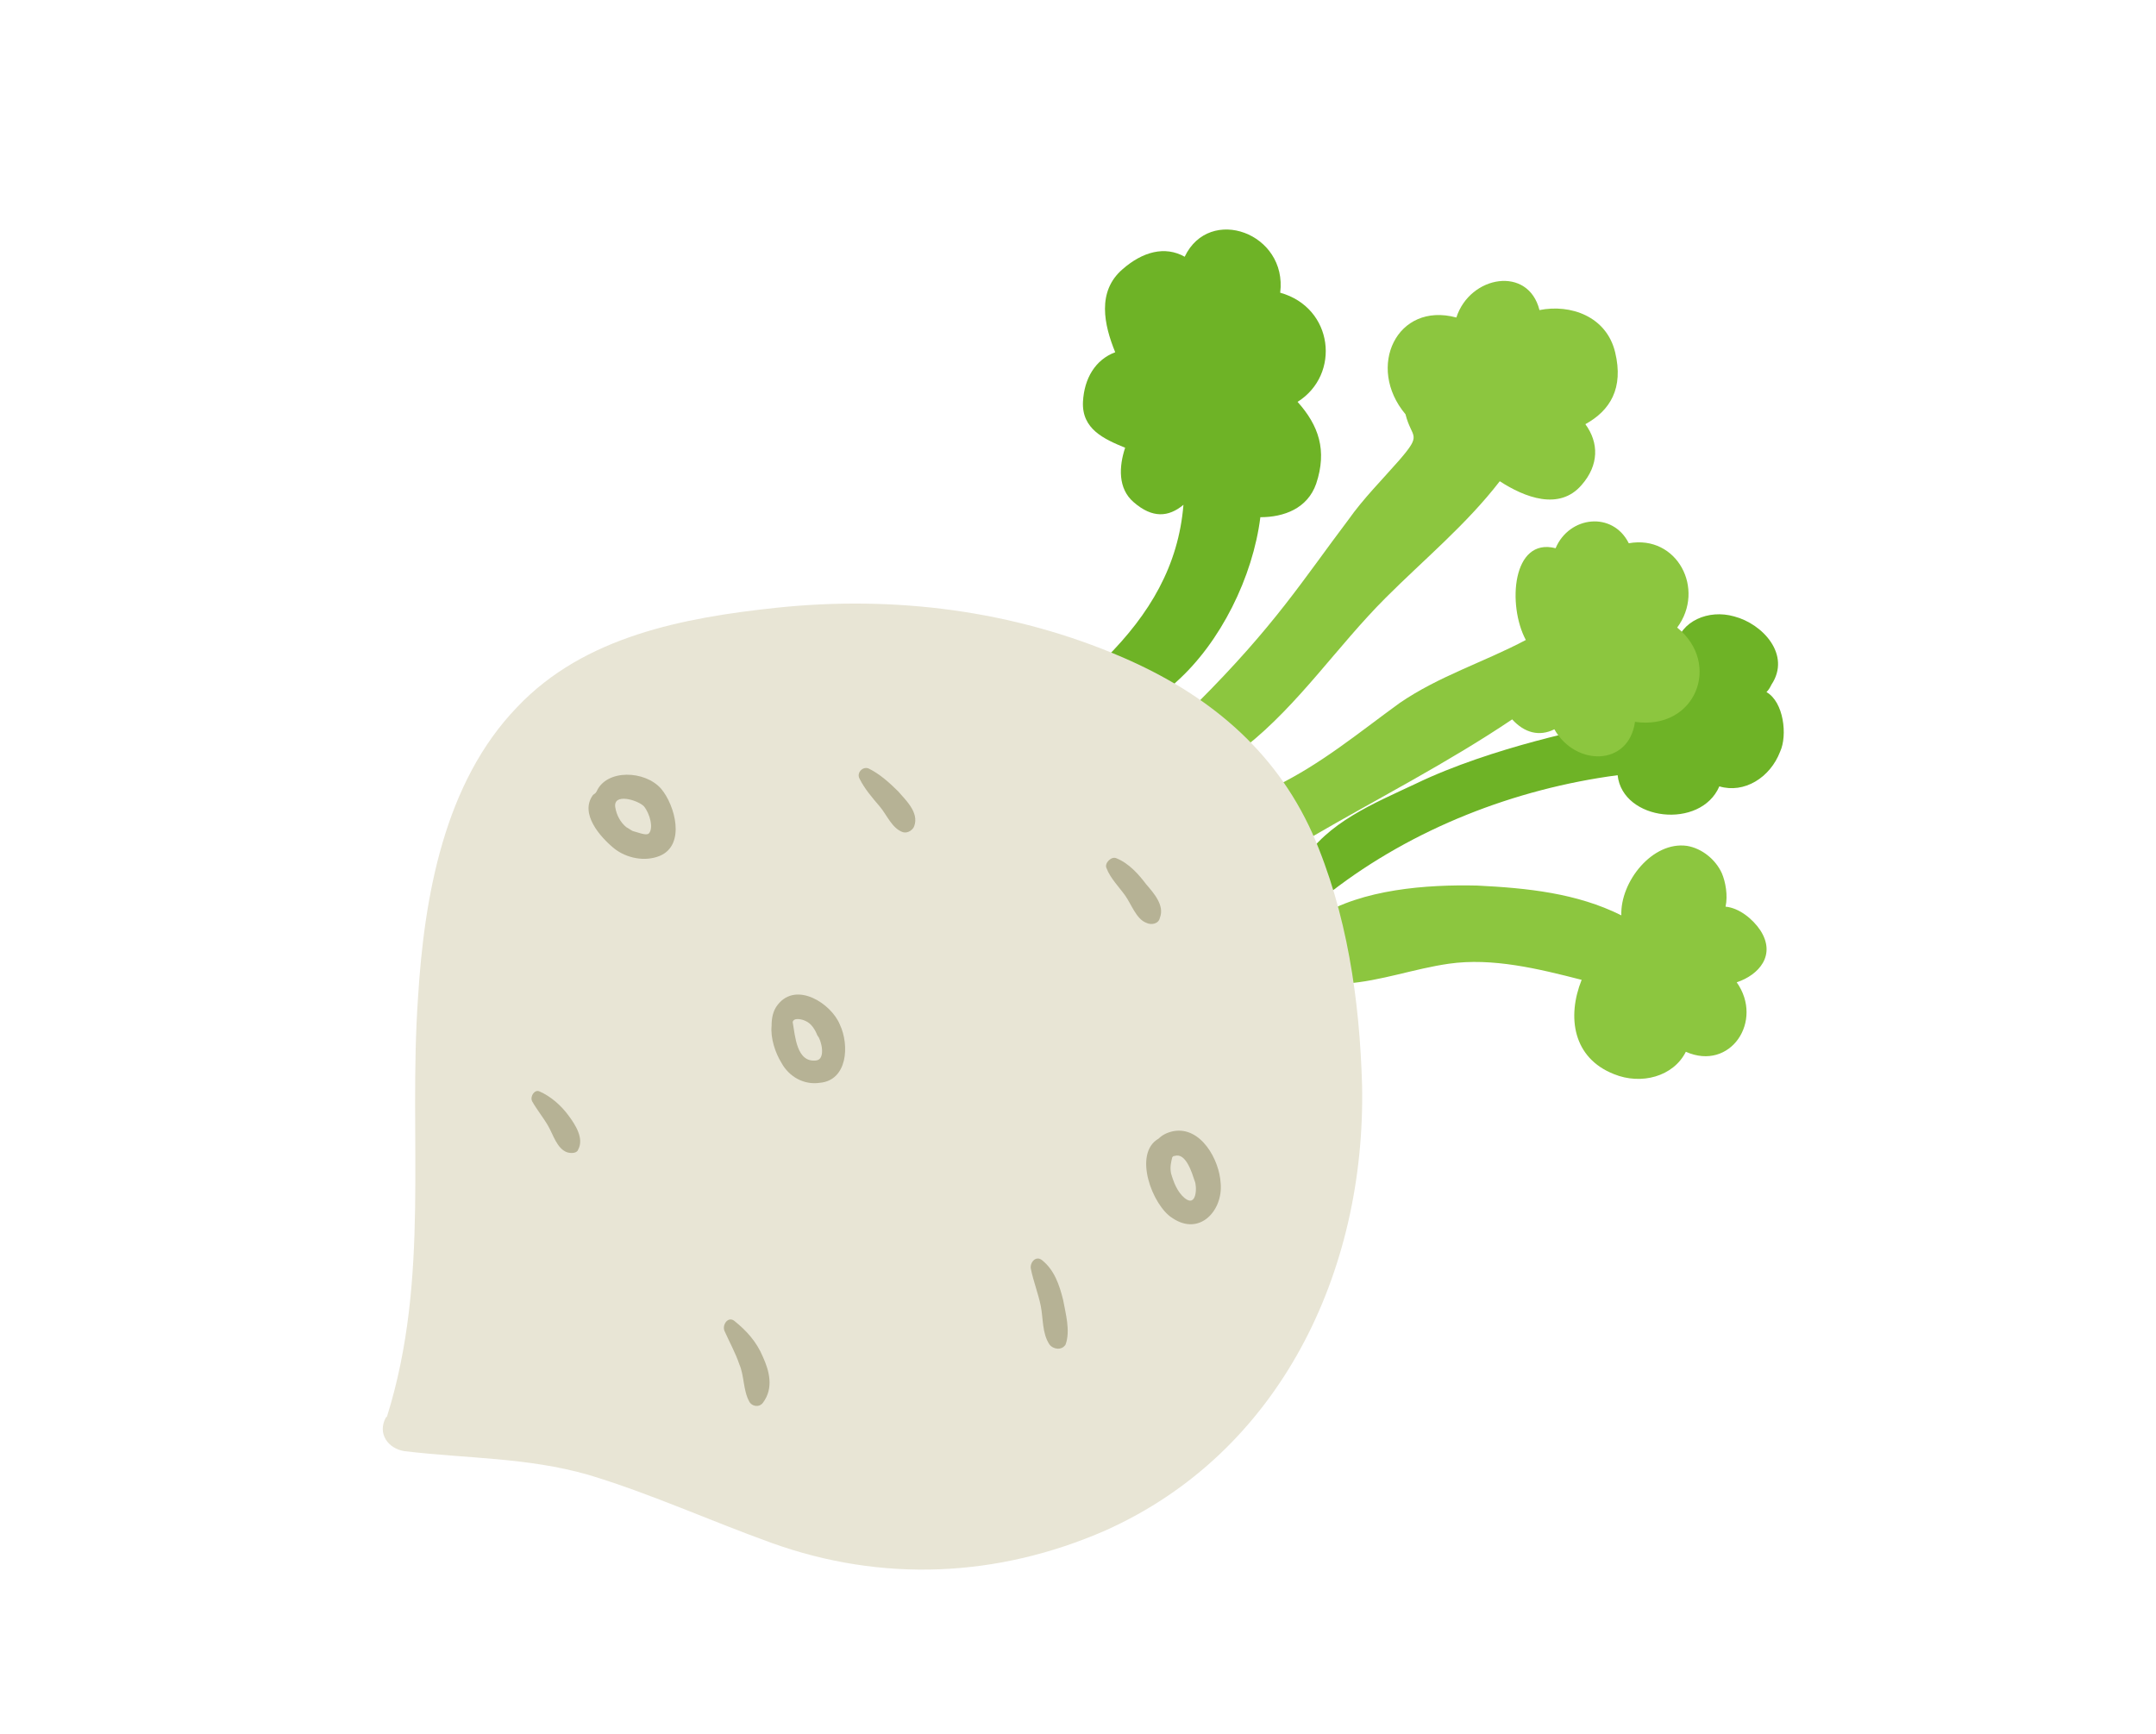
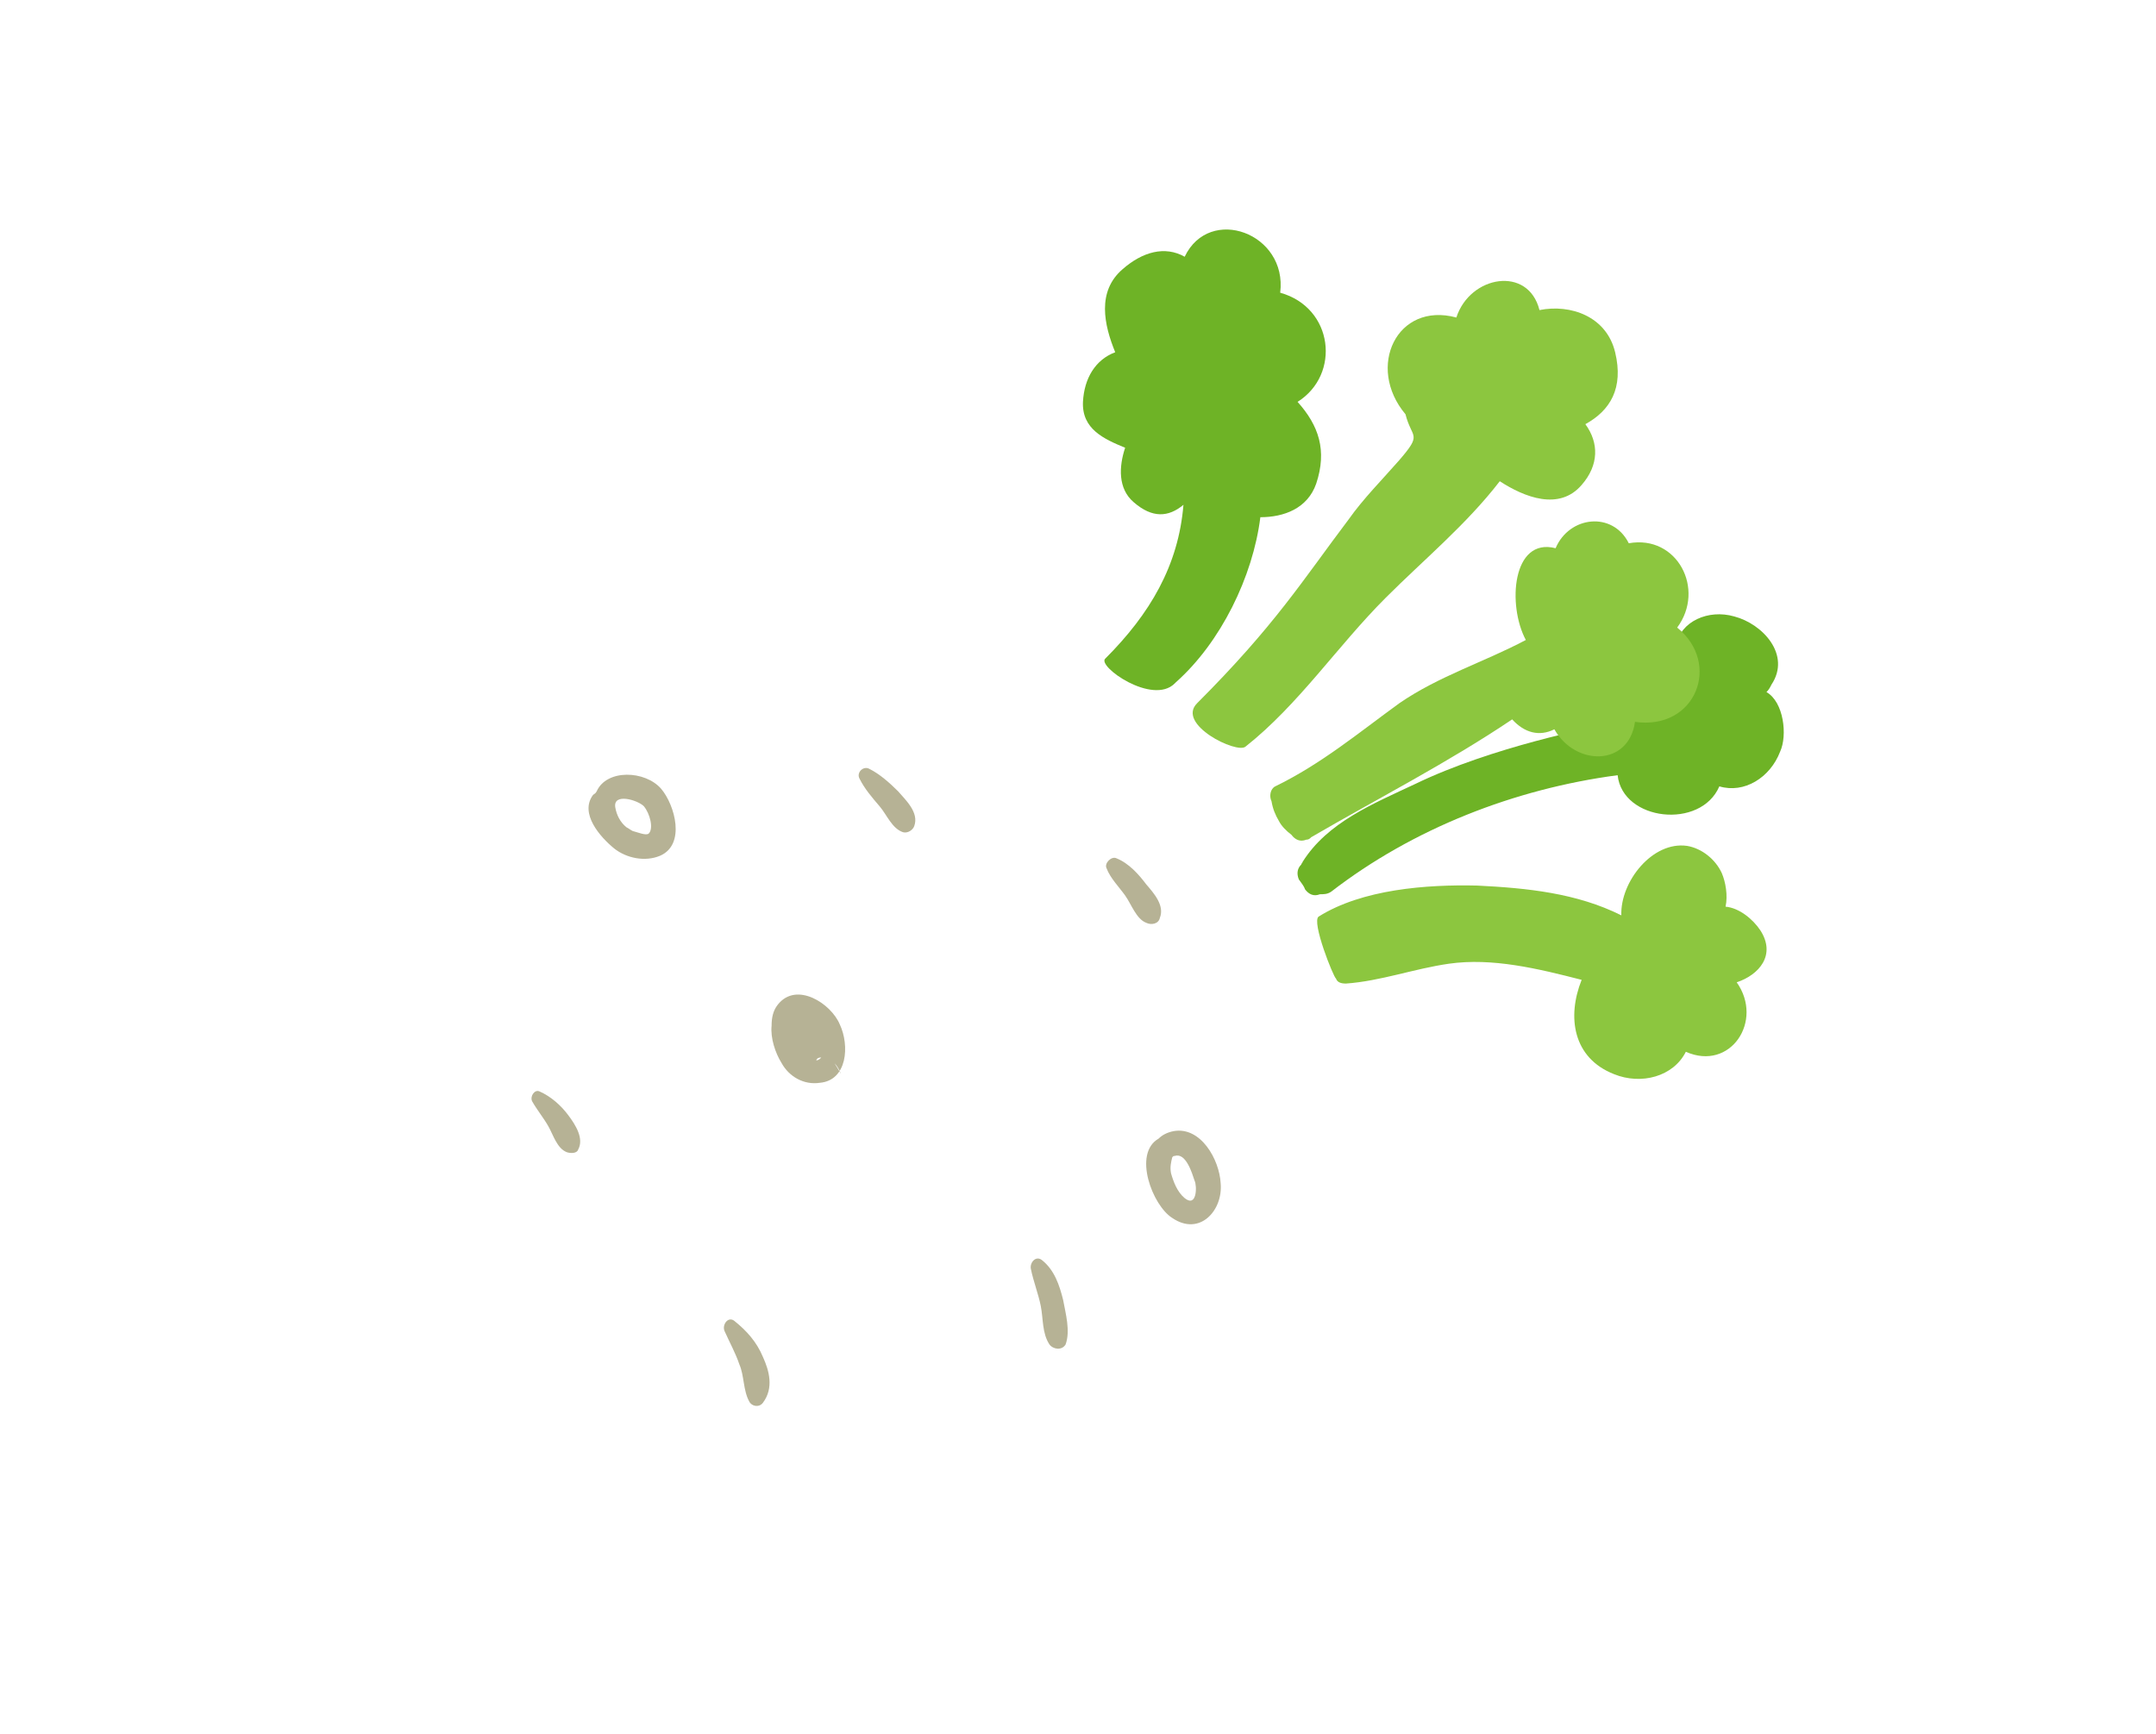
<svg xmlns="http://www.w3.org/2000/svg" version="1.1" x="0px" y="0px" viewBox="0 0 173.8 139.8" style="enable-background:new 0 0 173.8 139.8;" xml:space="preserve">
  <style type="text/css">
	.st0{fill:#6EB326;}
	.st1{fill:#8CC63F;}
	.st2{fill:#E8E5D5;}
	.st3{fill:#B6B295;}
	.st4{fill:#FFFFFF;}
	.st5{fill:#DCDACB;}
	.st6{fill:#B09E99;}
	.st7{fill:#F0EEE3;}
	.st8{fill:#427301;}
	.st9{fill:#39B54A;}
	.st10{fill:#CFCAB0;}
	.st11{fill:#EBD88D;}
	.st12{fill:#F7ECBE;}
	.st13{fill:#96937B;}
</style>
  <g id="background">
</g>
  <g id="food">
    <g>
      <g>
        <path class="st0" d="M103.2,23.6c0.6-4.8-5.7-7.1-7.7-2.9c-1.6-0.9-3.4-0.4-5,1c-2.1,1.8-1.5,4.5-0.6,6.7c-1.6,0.6-2.5,2.1-2.6,4     c-0.1,2.2,1.7,3,3.4,3.7c-0.5,1.5-0.6,3.3,0.7,4.4c1.5,1.3,2.8,1.2,4,0.2c-0.4,4.9-2.7,8.8-6.3,12.4c-0.7,0.6,3.8,3.8,5.6,2     c0,0,0,0,0.1-0.1c3.6-3.2,6.2-8.5,6.8-13.3c1.9,0,3.8-0.7,4.5-2.7c0.9-2.7,0.2-4.7-1.5-6.6C108.1,30.2,107.5,24.8,103.2,23.6z" />
        <path class="st1" d="M130.2,28.4c-0.7-2.9-3.6-3.9-6.1-3.4c-0.9-3.6-5.6-2.8-6.7,0.6c-4.8-1.3-7.3,4-4.1,7.8c0,0,0,0,0,0     c0.5,2,1.4,1.5-0.5,3.7c-1.4,1.6-2.9,3.1-4.1,4.8c-3.7,4.9-5.9,8.5-12.2,14.8c-1.7,1.7,3.2,4.1,3.9,3.5c4.3-3.4,7.4-8.1,11.3-12     c3.1-3.1,6.5-5.9,9.2-9.4c2,1.3,4.8,2.4,6.6,0.3c1.4-1.6,1.4-3.4,0.3-4.9C129.8,33.1,130.9,31.3,130.2,28.4z" />
        <path class="st1" d="M141.9,75c-0.6-0.9-1.7-1.8-2.8-1.9c0.2-0.9,0-2-0.3-2.7c-0.5-1.1-1.6-2-2.8-2.2c-2.8-0.4-5.4,2.9-5.3,5.6     c-3.6-1.8-7.6-2.2-11.6-2.4c-4.1-0.1-9.3,0.3-12.8,2.5c-0.6,0.4,1.2,4.9,1.4,5c0.1,0.3,0.4,0.4,0.8,0.4c2.8-0.2,5.5-1.2,8.3-1.6     c3.5-0.5,7.2,0.4,10.7,1.3c-1.2,3-0.7,6.3,2.6,7.6c2.2,0.9,4.8,0.2,5.8-1.8c3.6,1.6,6.3-2.5,4.1-5.6     C141.8,78.6,143.2,77,141.9,75z" />
        <path class="st0" d="M142.4,55.8c0.2-0.2,0.3-0.4,0.4-0.6c1.6-2.4-0.7-4.9-3-5.5c-2.1-0.6-4.3,0.4-4.7,2.3     c-0.4-0.3-1-0.4-1.5-0.5c-1.3-0.1-2.7,0.6-3.7,1.4c-1,0.8-1.7,2.1-1.6,3.4c0.1,0.7,0.4,1.5,0.9,2.2c-0.6,0.1-8.9,1.7-15.1,4.7     c-3.4,1.6-7.1,3.1-9.1,6.3c0,0.1-0.1,0.1-0.1,0.2c-0.3,0.3-0.4,0.7-0.2,1.2c0.2,0.3,0.4,0.5,0.5,0.8c0.3,0.4,0.7,0.6,1.2,0.4     c0.3,0,0.6,0,0.9-0.2c6.6-5.1,14.8-8.3,23.1-9.4c0.4,3.7,6.7,4.4,8.2,0.9c2,0.6,4.1-0.7,4.9-2.8     C144.1,59.3,143.8,56.6,142.4,55.8z" />
        <path class="st1" d="M135.2,50.6c2.3-3.1,0-7.5-3.9-6.8c-1.3-2.6-4.8-2.2-5.9,0.4c-3.5-0.9-3.9,4.6-2.4,7.4     c-3.4,1.8-7,2.9-10.2,5.1c-3.3,2.4-6.3,4.9-10,6.7c-0.4,0.2-0.5,0.8-0.3,1.2c0.1,0.6,0.3,1.1,0.6,1.6c0.2,0.4,0.6,0.8,1,1.1     c0.3,0.4,0.7,0.6,1.2,0.4c0.2,0,0.3-0.1,0.4-0.2c5.5-3.2,11-6,16.2-9.5c1,1.1,2.2,1.4,3.4,0.8c1.7,3,6,3,6.5-0.6     C136.7,58.9,138.8,53.5,135.2,50.6z" />
-         <path class="st2" d="M109.8,87.5c-0.2-6.9-1.2-13.9-4-20.3c-3.1-6.9-8.6-11.3-15.3-14.2c-8.8-3.8-18.4-5-27.9-4     c-7.5,0.8-15.5,2.3-20.9,8c-5.9,6.1-7.5,15.3-8,23.4c-0.8,11.5,1,22.6-2.5,33.8c0,0-0.1,0.1-0.1,0.1c-0.7,1.3,0.2,2.5,1.5,2.7     c5,0.6,9.9,0.5,14.8,1.9c5,1.5,9.8,3.7,14.8,5.5c8.9,3.2,18.2,2.8,26.9-1C103.2,117.1,110.1,102.5,109.8,87.5z" />
        <path class="st3" d="M72.4,63.8c-0.7-0.7-1.5-1.4-2.3-1.8c-0.5-0.3-1.1,0.3-0.8,0.8c0.4,0.8,1,1.5,1.6,2.2c0.6,0.7,1,1.8,1.9,2.1     c0.4,0.1,0.8-0.2,0.9-0.5C74.1,65.5,73,64.5,72.4,63.8z" />
        <path class="st3" d="M92.4,71.3c-0.6-0.8-1.4-1.7-2.4-2.1c-0.4-0.2-1,0.4-0.8,0.8c0.3,0.8,1,1.5,1.5,2.2c0.5,0.7,0.9,1.9,1.7,2.2     c0.4,0.2,1,0.1,1.1-0.4C93.9,73,93,72,92.4,71.3z" />
        <path class="st3" d="M85.7,104.8c-0.3-1.2-0.7-2.4-1.7-3.2c-0.5-0.4-1,0.2-0.9,0.7c0.2,1,0.6,2,0.8,3c0.2,1,0.1,2.2,0.7,3.1     c0.3,0.4,1,0.5,1.3,0C86.3,107.3,85.9,105.9,85.7,104.8z" />
        <path class="st3" d="M45.8,89.9c-0.6-0.8-1.4-1.5-2.3-1.9c-0.4-0.2-0.8,0.4-0.6,0.8c0.4,0.7,0.9,1.3,1.3,2     c0.4,0.7,0.7,1.8,1.5,2.1c0.3,0.1,0.8,0.1,0.9-0.2C47.1,91.8,46.4,90.7,45.8,89.9z" />
        <path class="st3" d="M61.5,109.4c-0.5-1.2-1.3-2.1-2.3-2.9c-0.5-0.4-1,0.3-0.8,0.8c0.4,0.9,0.9,1.8,1.2,2.7     c0.4,0.9,0.3,2.1,0.8,3c0.2,0.4,0.8,0.5,1.1,0.1C62.4,111.9,62,110.5,61.5,109.4z" />
        <path class="st3" d="M98.4,95.4c-0.1-1.9-1.6-4.6-3.8-4.2c-0.5,0.1-0.9,0.3-1.2,0.6c-2.1,1.2-0.5,5.4,1.1,6.4     C96.7,99.7,98.6,97.6,98.4,95.4z M95.5,96.6c-0.6-0.5-0.9-1.3-1.1-2c-0.1-0.5,0-0.9,0.1-1.3c0.1-0.1,0.1-0.1,0.2-0.1     c0.9-0.3,1.4,1.4,1.6,2C96.5,95.6,96.5,97.4,95.5,96.6z" />
        <path class="st3" d="M53.3,63.6c-1.3-1.5-4.4-1.6-5.2,0.2C48,64,47.9,64,47.8,64.1c-1.1,1.5,0.6,3.4,1.7,4.3     c1,0.8,2.5,1.1,3.7,0.6C55.3,68.1,54.4,64.9,53.3,63.6z M51.9,65c0.5,0.6,0.8,1.8,0.4,2.2c-0.2,0.2-0.9-0.1-1.3-0.2     c-0.2-0.1-0.3-0.2-0.5-0.3c-0.5-0.4-0.8-1-0.9-1.6C49.4,63.9,51.4,64.5,51.9,65z" />
-         <path class="st3" d="M67.7,82.6c-0.7-1.7-3.5-3.5-5-1.6c-0.4,0.5-0.5,1.1-0.5,1.7c-0.1,1,0.3,2.2,0.8,3c0.6,1.1,1.8,1.8,3.1,1.6     C68.3,87.1,68.5,84.3,67.7,82.6z M65.8,85.5c-1.6,0.2-1.7-2-1.9-3.1c0,0,0,0,0,0c0.1-0.4,0.8-0.2,1-0.1c0.5,0.2,0.8,0.7,1,1.2     C66.2,83.8,66.6,85.4,65.8,85.5z" />
+         <path class="st3" d="M67.7,82.6c-0.7-1.7-3.5-3.5-5-1.6c-0.4,0.5-0.5,1.1-0.5,1.7c-0.1,1,0.3,2.2,0.8,3c0.6,1.1,1.8,1.8,3.1,1.6     C68.3,87.1,68.5,84.3,67.7,82.6z M65.8,85.5c0,0,0,0,0,0c0.1-0.4,0.8-0.2,1-0.1c0.5,0.2,0.8,0.7,1,1.2     C66.2,83.8,66.6,85.4,65.8,85.5z" />
      </g>
    </g>
  </g>
</svg>